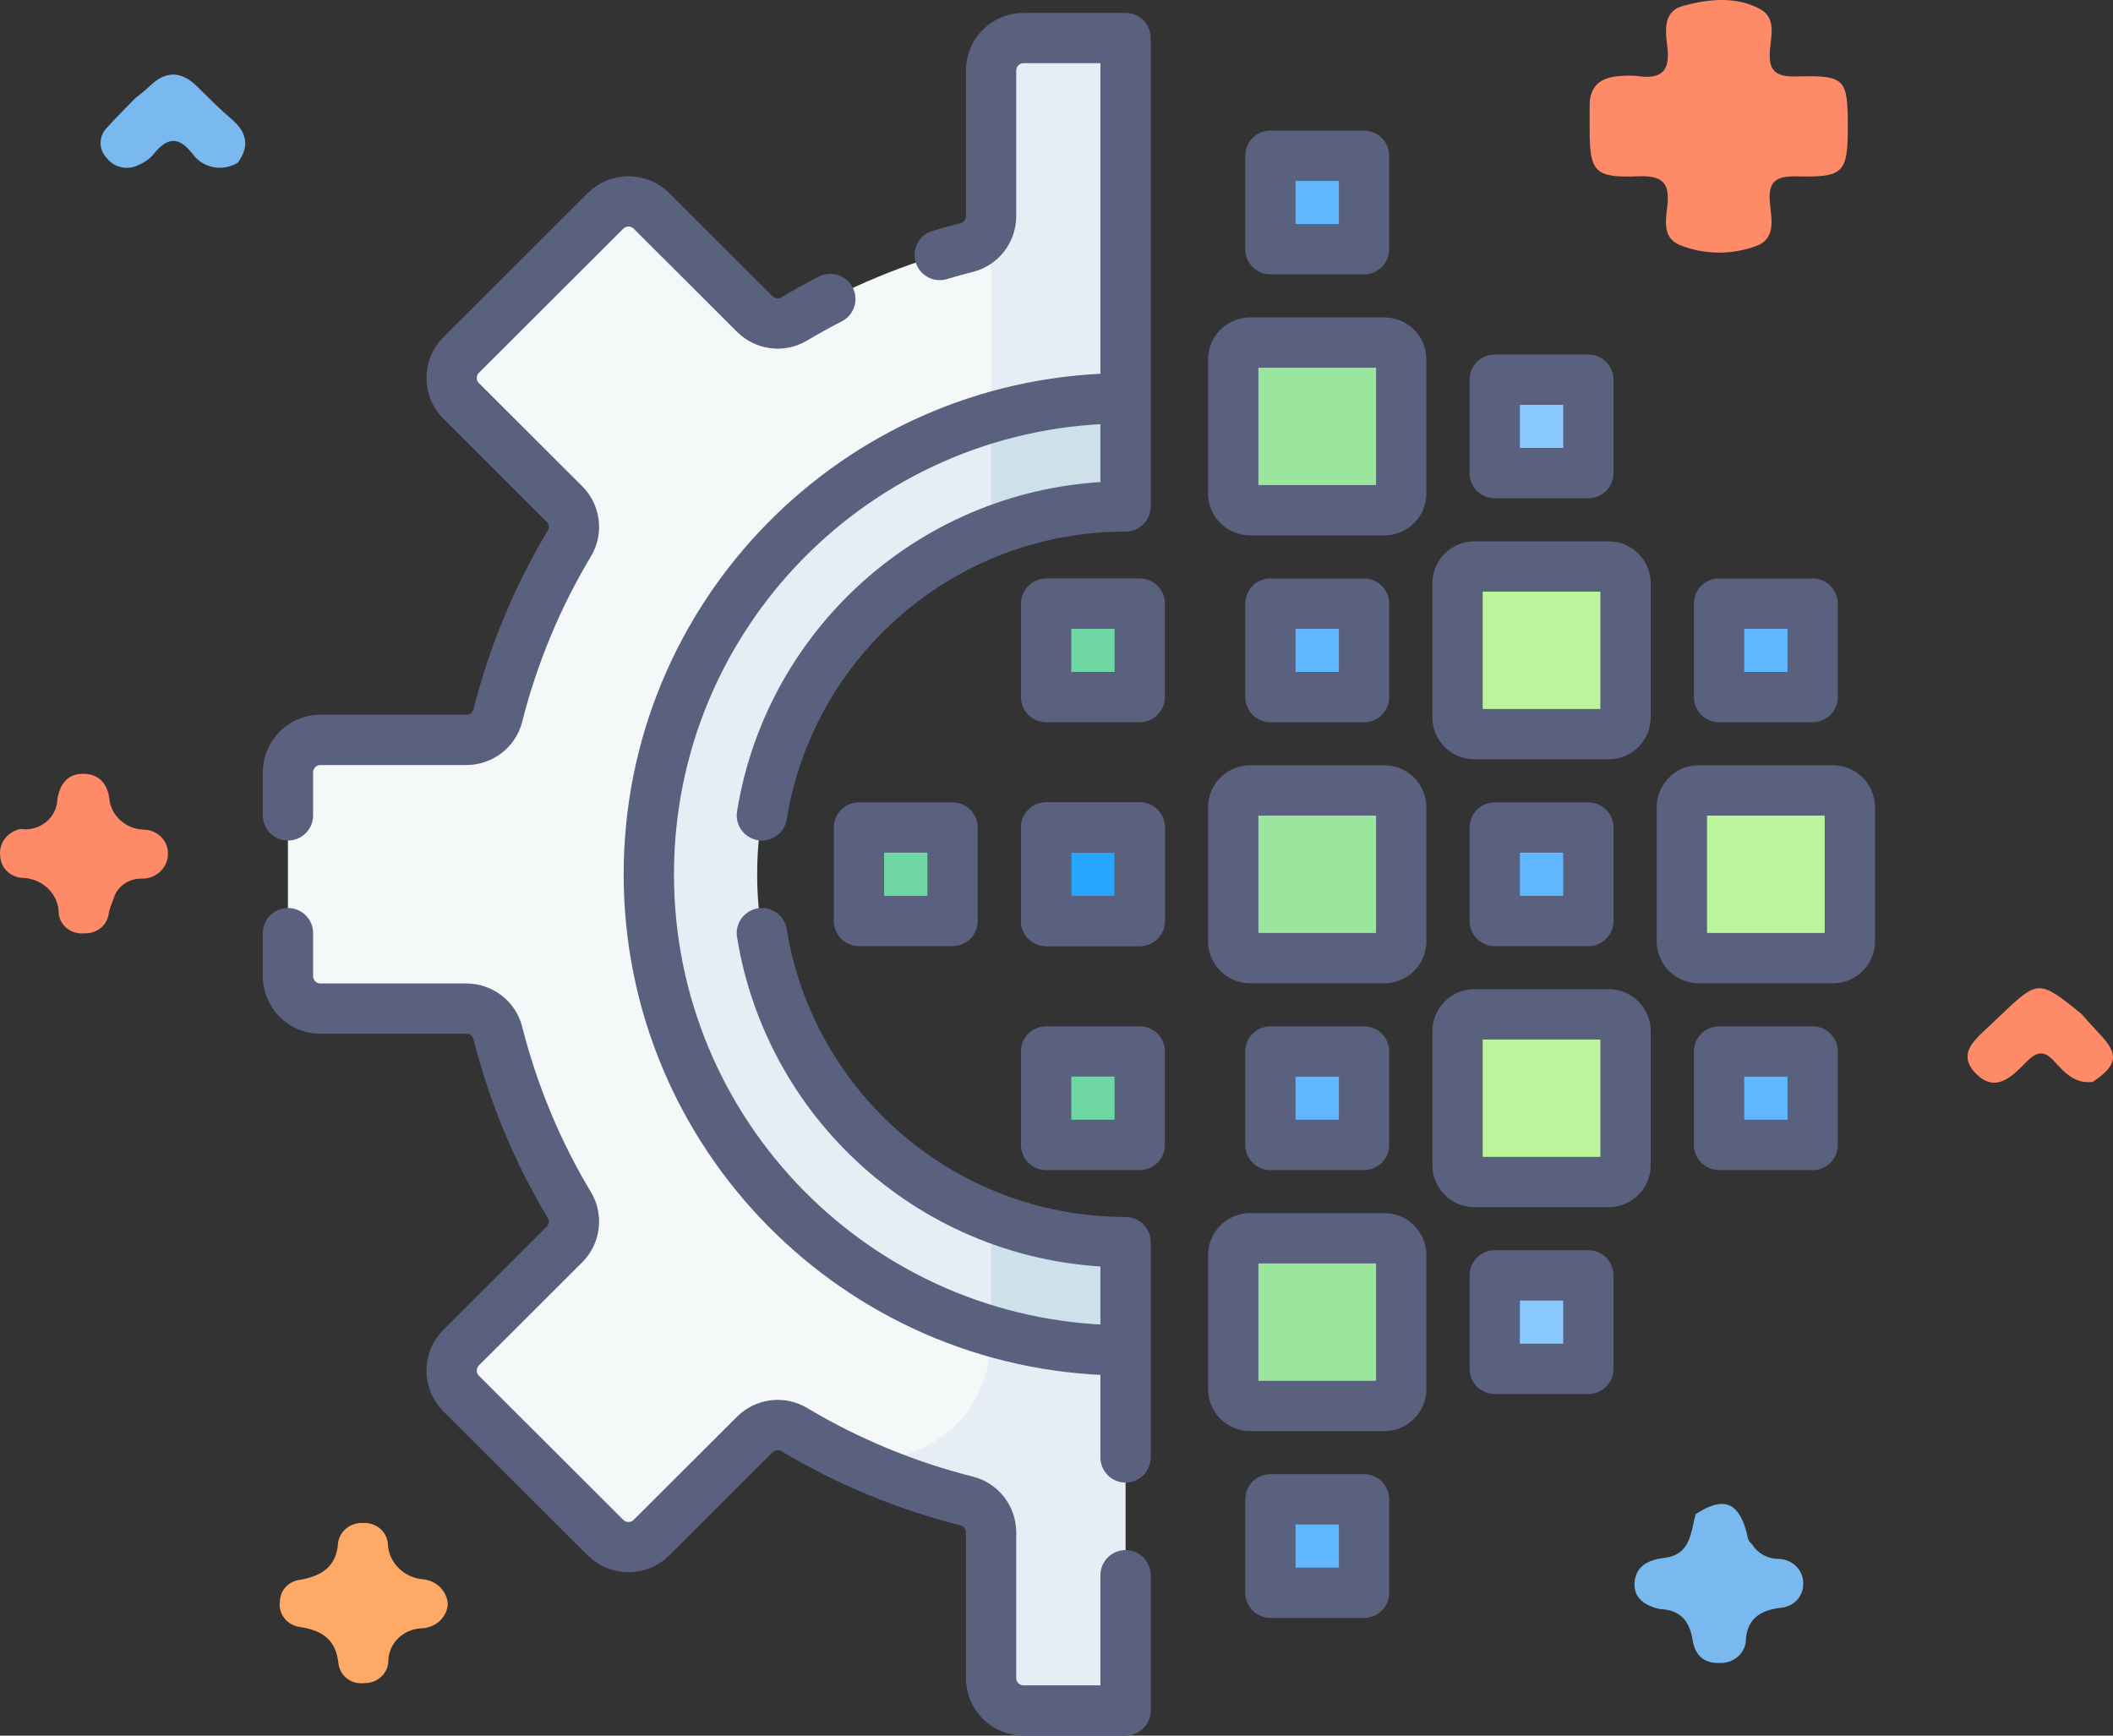
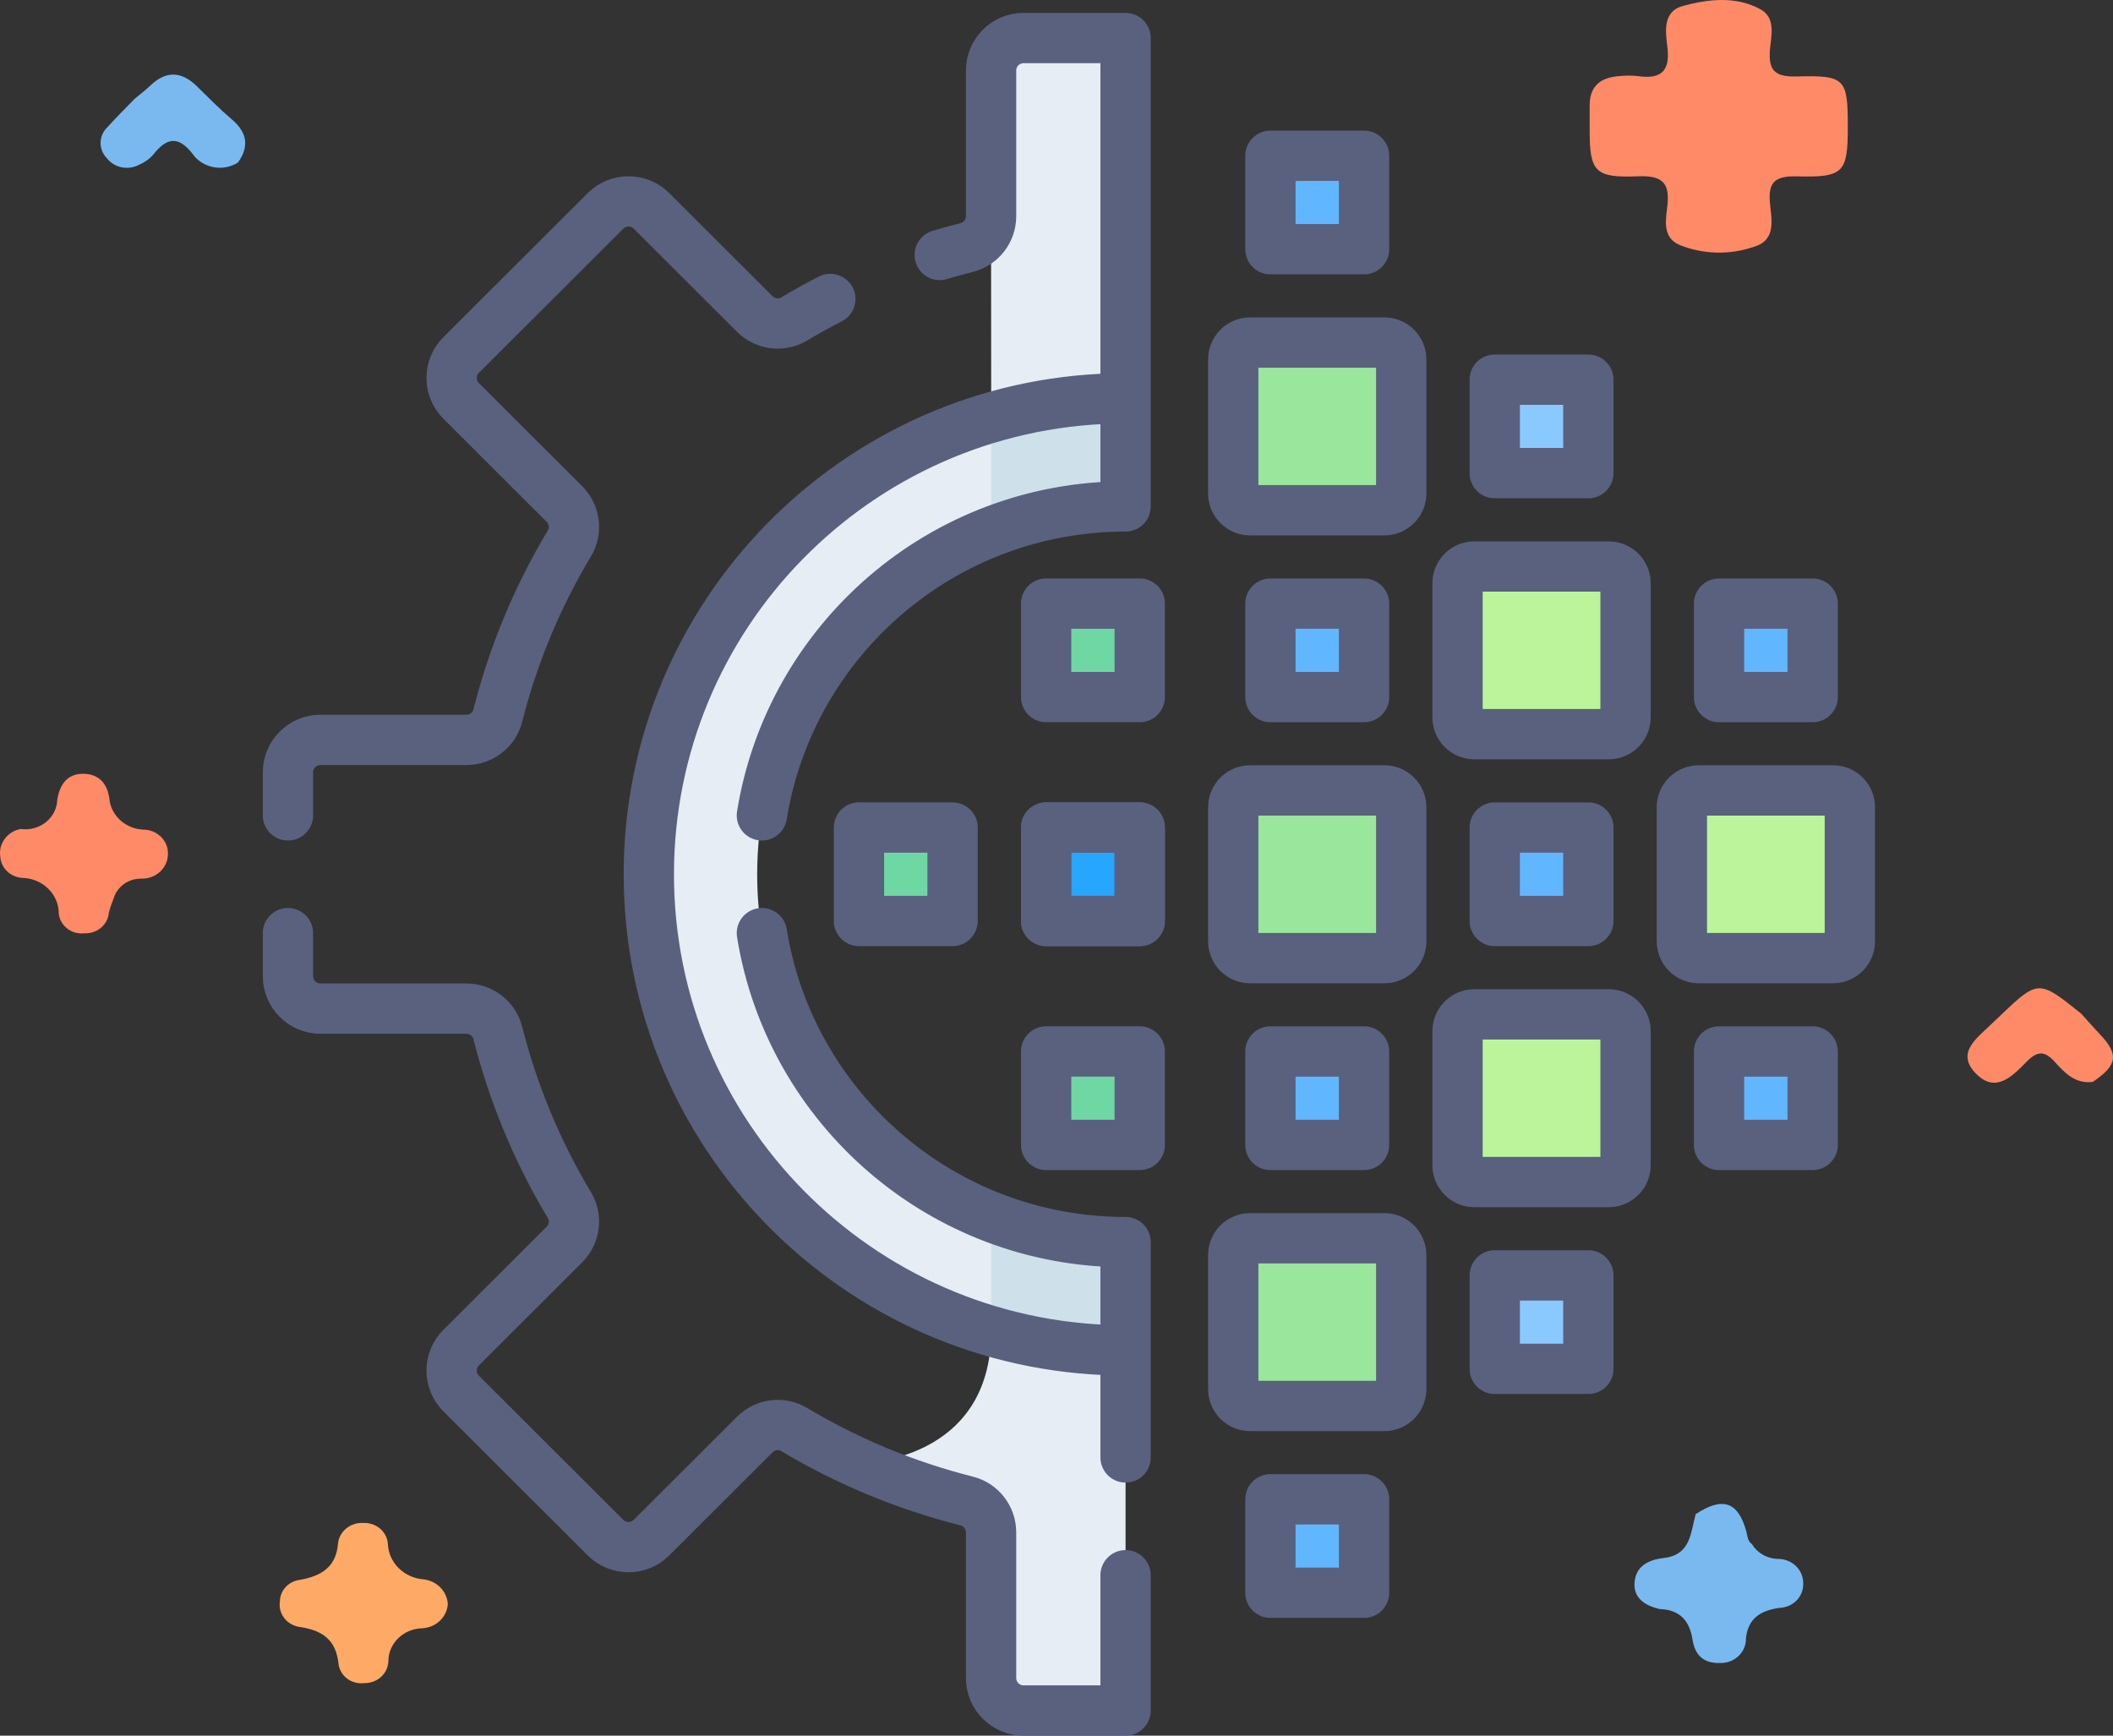
<svg xmlns="http://www.w3.org/2000/svg" width="84" height="69" viewBox="0 0 84 69" fill="none">
  <rect x="0" y="0" width="84" height="69" fill="#333333" stroke="none" />
  <path d="M65.973 63.967C65.395 63.832 64.938 63.534 64.979 62.923C65.022 62.285 65.492 62.013 66.146 61.937C67.225 61.811 67.206 60.92 67.41 60.194C68.483 59.49 69.094 59.694 69.423 60.879C69.474 61.06 69.464 61.26 69.647 61.386C69.757 61.568 69.916 61.719 70.107 61.822C70.299 61.926 70.516 61.978 70.736 61.975C70.996 61.988 71.24 62.097 71.417 62.279C71.594 62.461 71.69 62.702 71.684 62.95C71.689 63.073 71.669 63.195 71.624 63.31C71.58 63.426 71.512 63.532 71.425 63.622C71.337 63.712 71.232 63.785 71.115 63.836C70.998 63.888 70.872 63.916 70.743 63.921C69.995 64.025 69.49 64.332 69.408 65.133C69.412 65.264 69.387 65.394 69.336 65.516C69.284 65.637 69.207 65.747 69.109 65.839C69.011 65.931 68.895 66.002 68.767 66.049C68.638 66.096 68.501 66.117 68.364 66.112C67.679 66.129 67.375 65.755 67.284 65.183C67.168 64.448 66.798 63.992 65.973 63.967Z" fill="#79B9EF" />
  <path d="M83.194 43.011C82.47 43.099 82.064 42.626 81.661 42.188C81.272 41.764 80.98 41.791 80.583 42.191C80.022 42.757 79.348 43.504 78.54 42.669C77.749 41.852 78.589 41.27 79.16 40.718C79.256 40.625 79.353 40.533 79.45 40.441C81.033 38.929 81.033 38.929 82.742 40.304C82.981 40.569 83.215 40.839 83.462 41.098C84.245 41.918 84.186 42.344 83.194 43.011Z" fill="#FF8A68" />
  <path d="M17.802 63.779C17.783 64.027 17.671 64.261 17.485 64.436C17.3 64.611 17.054 64.716 16.793 64.731C16.43 64.738 16.085 64.88 15.831 65.127C15.578 65.375 15.436 65.708 15.438 66.054C15.428 66.286 15.324 66.505 15.148 66.665C14.972 66.825 14.737 66.913 14.494 66.911C14.373 66.927 14.251 66.921 14.133 66.891C14.015 66.861 13.904 66.81 13.808 66.739C13.711 66.668 13.631 66.579 13.571 66.478C13.511 66.377 13.473 66.265 13.458 66.15C13.357 65.193 12.836 64.815 11.897 64.677C11.655 64.638 11.439 64.51 11.295 64.321C11.151 64.132 11.091 63.896 11.128 63.665C11.129 63.45 11.213 63.244 11.364 63.085C11.515 62.926 11.722 62.826 11.945 62.803C12.796 62.647 13.368 62.282 13.438 61.353C13.465 61.12 13.585 60.906 13.773 60.756C13.961 60.605 14.203 60.53 14.448 60.545C14.693 60.535 14.931 60.617 15.113 60.773C15.294 60.929 15.405 61.147 15.42 61.38C15.434 61.741 15.589 62.085 15.852 62.344C16.116 62.604 16.471 62.762 16.85 62.788C17.105 62.82 17.34 62.937 17.514 63.118C17.688 63.3 17.79 63.533 17.802 63.779Z" fill="#FEAA66" />
  <path d="M5.363 3.919C5.568 3.748 5.783 3.587 5.974 3.403C6.61 2.794 7.22 2.834 7.833 3.435C8.285 3.879 8.73 4.333 9.214 4.744C9.825 5.264 9.92 5.821 9.458 6.464C9.315 6.554 9.154 6.616 8.985 6.647C8.817 6.678 8.643 6.677 8.475 6.643C8.307 6.61 8.147 6.545 8.005 6.453C7.863 6.361 7.742 6.243 7.648 6.106C7.068 5.37 6.612 5.492 6.097 6.14C5.946 6.316 5.753 6.455 5.535 6.546C5.326 6.661 5.08 6.699 4.844 6.653C4.607 6.607 4.397 6.479 4.253 6.295C4.087 6.127 3.996 5.905 3.998 5.674C4.001 5.444 4.097 5.223 4.267 5.059C4.618 4.669 4.997 4.299 5.363 3.919Z" fill="#79B9EF" />
  <path d="M0.816 32.956C0.994 32.982 1.175 32.971 1.349 32.925C1.522 32.878 1.683 32.797 1.821 32.688C1.959 32.578 2.071 32.441 2.15 32.287C2.229 32.133 2.272 31.964 2.278 31.793C2.366 31.224 2.648 30.764 3.291 30.762C3.902 30.759 4.259 31.118 4.345 31.738C4.373 32.066 4.526 32.373 4.774 32.602C5.023 32.831 5.35 32.966 5.696 32.982C5.824 32.982 5.952 33.006 6.071 33.053C6.19 33.101 6.298 33.17 6.389 33.257C6.48 33.344 6.552 33.447 6.602 33.561C6.651 33.674 6.676 33.796 6.676 33.919C6.68 34.05 6.657 34.181 6.607 34.304C6.557 34.427 6.482 34.538 6.386 34.633C6.29 34.727 6.176 34.802 6.049 34.854C5.922 34.905 5.785 34.931 5.647 34.931C5.391 34.921 5.138 34.995 4.932 35.141C4.725 35.287 4.577 35.496 4.513 35.733C4.438 35.912 4.375 36.096 4.326 36.283C4.309 36.513 4.198 36.728 4.017 36.881C3.836 37.034 3.6 37.114 3.358 37.103C3.238 37.117 3.116 37.108 2.999 37.076C2.882 37.045 2.774 36.992 2.679 36.92C2.584 36.848 2.504 36.759 2.446 36.657C2.387 36.556 2.35 36.445 2.336 36.33C2.338 36.143 2.302 35.958 2.228 35.785C2.155 35.612 2.046 35.454 1.909 35.321C1.771 35.188 1.607 35.082 1.427 35.01C1.246 34.937 1.053 34.9 0.857 34.899C0.632 34.877 0.422 34.779 0.267 34.622C0.111 34.466 0.02 34.261 0.01 34.045C-0.026 33.8 0.037 33.551 0.187 33.349C0.337 33.146 0.562 33.006 0.816 32.956Z" fill="#FF8A68" />
  <path d="M73.457 5.05C73.457 6.858 73.296 7.057 71.457 7.012C70.624 6.991 70.291 7.187 70.358 8.029C70.409 8.671 70.652 9.527 69.742 9.805C68.771 10.146 67.7 10.119 66.749 9.73C66.063 9.42 66.229 8.705 66.287 8.147C66.381 7.258 66.07 6.97 65.118 7.009C63.4 7.078 63.196 6.828 63.195 5.172C63.195 4.846 63.198 4.521 63.195 4.195C63.191 3.43 63.624 3.07 64.39 3.024C64.628 3 64.868 3 65.106 3.024C66.033 3.161 66.391 2.828 66.289 1.915C66.219 1.291 66.066 0.463 66.909 0.234C67.911 -0.038 69.013 -0.162 69.978 0.365C70.615 0.714 70.406 1.429 70.362 1.987C70.3 2.778 70.536 3.065 71.42 3.04C73.362 2.986 73.458 3.127 73.457 5.05Z" fill="#FF8A68" />
-   <path d="M43.899 53.68C43.25 53.68 43.264 52.321 42.633 52.258C33.067 51.295 27.441 44.559 27.441 34.755C27.441 25.121 32.757 18.466 42.086 17.281C42.876 17.181 43.509 15.831 44.327 15.831L44.224 2.423C44.224 2.281 44.167 2.145 44.067 2.045C43.966 1.944 43.83 1.888 43.688 1.888L41.127 1.859C40.784 1.859 40.455 1.995 40.213 2.238C39.97 2.48 39.834 2.808 39.834 3.151L39.398 8.591C39.398 9.177 39.003 9.694 38.433 9.838C36.02 10.447 33.708 11.405 31.572 12.68C31.066 12.982 30.42 12.896 30.003 12.481L25.899 8.384C25.394 7.88 24.575 7.88 24.07 8.384L18.332 14.111C17.827 14.616 17.827 15.434 18.332 15.938L22.436 20.035C22.853 20.45 22.938 21.096 22.636 21.6C21.358 23.733 20.399 26.041 19.789 28.45C19.645 29.019 19.127 29.414 18.54 29.414H12.741C12.398 29.414 12.069 29.55 11.826 29.792C11.584 30.034 11.447 30.363 11.447 30.705V38.805C11.447 39.148 11.584 39.476 11.826 39.718C12.069 39.961 12.398 40.097 12.741 40.097H18.54C19.127 40.097 19.645 40.491 19.789 41.06C20.399 43.469 21.358 45.777 22.636 47.91C22.938 48.414 22.853 49.06 22.436 49.475L18.332 53.572C17.827 54.077 17.827 54.895 18.332 55.399L24.07 61.126C24.575 61.631 25.394 61.631 25.899 61.126L30.003 57.029C30.42 56.614 31.066 56.529 31.571 56.83C32.404 57.327 33.265 57.776 34.148 58.176C35.517 58.795 37.438 58.841 38.922 59.215C39.492 59.358 39.887 59.875 39.887 60.462L39.834 66.303C39.834 66.645 39.97 66.974 40.212 67.216C40.455 67.458 40.784 67.594 41.127 67.594L43.447 67.07C43.589 67.07 43.726 67.014 43.826 66.914C43.927 66.813 43.983 66.677 43.983 66.535L43.899 53.68Z" fill="#F5F8F9" />
  <path d="M25.793 34.757C25.793 43.355 31.54 50.613 39.406 52.918C41.101 53.414 42.42 52.942 44.276 52.943L43.964 50.197C43.964 50.059 43.911 49.926 43.814 49.826C43.718 49.727 43.587 49.668 43.449 49.663C41.751 49.604 40.91 48.965 39.406 48.377C33.959 46.246 30.101 40.951 30.101 34.757C30.101 28.562 33.959 23.268 39.406 21.136C40.909 20.548 42.234 19.822 43.932 19.763C44.07 19.758 44.201 19.7 44.297 19.601C44.394 19.501 44.447 19.368 44.447 19.23L44.208 16.395C42.486 16.395 40.968 16.192 39.406 16.596C31.476 18.65 25.793 26.025 25.793 34.757Z" fill="#E6EDF4" />
  <path d="M55.034 13.621H49.695C49.518 13.621 49.347 13.692 49.222 13.817C49.096 13.943 49.025 14.113 49.025 14.29V19.619C49.025 19.796 49.096 19.966 49.222 20.092C49.347 20.217 49.518 20.288 49.695 20.288H55.034C55.211 20.288 55.382 20.217 55.507 20.092C55.633 19.966 55.704 19.796 55.704 19.619V14.29C55.704 14.113 55.633 13.943 55.507 13.817C55.382 13.692 55.211 13.621 55.034 13.621ZM55.034 31.425H49.695C49.518 31.425 49.347 31.496 49.222 31.621C49.096 31.747 49.025 31.917 49.025 32.094V37.423C49.025 37.601 49.096 37.771 49.222 37.896C49.347 38.022 49.518 38.092 49.695 38.092H55.034C55.211 38.092 55.382 38.022 55.507 37.896C55.633 37.771 55.704 37.601 55.704 37.423V32.094C55.704 31.917 55.633 31.747 55.507 31.621C55.382 31.496 55.211 31.425 55.034 31.425Z" fill="#9BE69D" />
  <path d="M72.867 31.422H67.529C67.351 31.422 67.181 31.492 67.055 31.618C66.93 31.743 66.859 31.913 66.859 32.091V37.42C66.859 37.597 66.93 37.767 67.055 37.893C67.181 38.018 67.351 38.089 67.529 38.089H72.867C73.045 38.089 73.215 38.018 73.341 37.893C73.467 37.767 73.537 37.597 73.537 37.42V32.091C73.537 31.913 73.467 31.743 73.341 31.618C73.215 31.492 73.045 31.422 72.867 31.422ZM63.95 22.52H58.611C58.434 22.52 58.263 22.59 58.138 22.715C58.012 22.841 57.941 23.011 57.941 23.188V28.517C57.941 28.695 58.012 28.865 58.138 28.99C58.263 29.116 58.434 29.186 58.611 29.186H63.95C64.127 29.186 64.298 29.116 64.423 28.99C64.549 28.865 64.62 28.695 64.62 28.517V23.188C64.62 23.011 64.549 22.841 64.423 22.715C64.298 22.59 64.127 22.52 63.95 22.52Z" fill="#BBF49B" />
  <path d="M55.034 49.23H49.695C49.518 49.23 49.347 49.301 49.222 49.426C49.096 49.552 49.025 49.722 49.025 49.899V55.228C49.025 55.406 49.096 55.576 49.222 55.701C49.347 55.827 49.518 55.897 49.695 55.897H55.034C55.211 55.897 55.382 55.827 55.507 55.701C55.633 55.576 55.704 55.406 55.704 55.228V49.899C55.704 49.722 55.633 49.552 55.507 49.426C55.382 49.301 55.211 49.23 55.034 49.23Z" fill="#9BE69D" />
  <path d="M63.95 40.324H58.611C58.434 40.324 58.263 40.395 58.138 40.52C58.012 40.646 57.941 40.816 57.941 40.993V46.322C57.941 46.499 58.012 46.67 58.138 46.795C58.263 46.921 58.434 46.991 58.611 46.991H63.95C64.127 46.991 64.298 46.921 64.423 46.795C64.549 46.67 64.62 46.499 64.62 46.322V40.993C64.62 40.816 64.549 40.646 64.423 40.52C64.298 40.395 64.127 40.324 63.95 40.324Z" fill="#BBF49B" />
  <path d="M53.959 41.801H50.774C50.703 41.801 50.635 41.829 50.584 41.879C50.534 41.929 50.506 41.997 50.506 42.068V45.248C50.506 45.319 50.534 45.387 50.584 45.438C50.635 45.488 50.703 45.516 50.774 45.516H53.959C54.03 45.516 54.099 45.488 54.149 45.438C54.199 45.387 54.227 45.319 54.227 45.248V42.068C54.227 41.997 54.199 41.929 54.149 41.879C54.099 41.829 54.03 41.801 53.959 41.801ZM53.959 59.605H50.774C50.703 59.605 50.635 59.633 50.584 59.684C50.534 59.734 50.506 59.802 50.506 59.873V63.053C50.506 63.124 50.534 63.192 50.584 63.242C50.635 63.292 50.703 63.32 50.774 63.32H53.959C54.03 63.32 54.099 63.292 54.149 63.242C54.199 63.192 54.227 63.124 54.227 63.053V59.873C54.227 59.802 54.199 59.734 54.149 59.684C54.099 59.633 54.03 59.605 53.959 59.605Z" fill="#60B7FF" />
  <path d="M62.873 50.703H59.688C59.617 50.703 59.549 50.731 59.498 50.782C59.448 50.832 59.42 50.9 59.42 50.971V54.151C59.42 54.222 59.448 54.29 59.498 54.34C59.549 54.39 59.617 54.418 59.688 54.418H62.873C62.944 54.418 63.013 54.39 63.063 54.34C63.113 54.29 63.141 54.222 63.141 54.151V50.971C63.141 50.9 63.113 50.832 63.063 50.782C63.013 50.731 62.944 50.703 62.873 50.703Z" fill="#8AC9FE" />
  <path d="M71.794 41.8H68.609C68.538 41.8 68.47 41.828 68.419 41.878C68.369 41.929 68.341 41.997 68.341 42.068V45.248C68.341 45.319 68.369 45.387 68.419 45.437C68.47 45.487 68.538 45.515 68.609 45.515H71.794C71.865 45.515 71.933 45.487 71.984 45.437C72.034 45.387 72.062 45.319 72.062 45.248V42.068C72.062 41.997 72.034 41.929 71.984 41.878C71.933 41.828 71.865 41.8 71.794 41.8ZM53.959 23.996H50.774C50.703 23.996 50.635 24.024 50.584 24.074C50.534 24.124 50.506 24.192 50.506 24.263V27.443C50.506 27.514 50.534 27.582 50.584 27.632C50.635 27.683 50.703 27.711 50.774 27.711H53.959C54.03 27.711 54.099 27.683 54.149 27.632C54.199 27.582 54.227 27.514 54.227 27.443V24.263C54.227 24.192 54.199 24.124 54.149 24.074C54.099 24.024 54.03 23.996 53.959 23.996ZM53.959 6.191H50.774C50.703 6.191 50.635 6.22 50.584 6.27C50.534 6.32 50.506 6.388 50.506 6.459V9.639C50.506 9.71 50.534 9.778 50.584 9.828C50.635 9.878 50.703 9.906 50.774 9.906H53.959C54.03 9.906 54.099 9.878 54.149 9.828C54.199 9.778 54.227 9.71 54.227 9.639V6.459C54.227 6.388 54.199 6.32 54.149 6.27C54.099 6.22 54.03 6.191 53.959 6.191ZM71.794 23.996H68.609C68.538 23.996 68.47 24.024 68.419 24.074C68.369 24.124 68.341 24.192 68.341 24.263V27.443C68.341 27.514 68.369 27.582 68.419 27.632C68.47 27.683 68.538 27.711 68.609 27.711H71.794C71.865 27.711 71.933 27.683 71.984 27.632C72.034 27.582 72.062 27.514 72.062 27.443V24.263C72.062 24.192 72.034 24.124 71.984 24.074C71.933 24.024 71.865 23.996 71.794 23.996ZM62.877 32.898H59.691C59.62 32.898 59.552 32.926 59.502 32.976C59.452 33.026 59.423 33.094 59.423 33.165V36.345C59.423 36.416 59.452 36.484 59.502 36.535C59.552 36.585 59.62 36.613 59.691 36.613H62.877C62.948 36.613 63.016 36.585 63.066 36.535C63.117 36.484 63.145 36.416 63.145 36.345V33.165C63.145 33.094 63.117 33.026 63.066 32.976C63.016 32.926 62.948 32.898 62.877 32.898Z" fill="#60B7FF" />
  <path d="M62.876 15.094H59.691C59.62 15.094 59.551 15.122 59.501 15.172C59.451 15.222 59.423 15.29 59.423 15.361V18.541C59.423 18.612 59.451 18.68 59.501 18.73C59.551 18.781 59.62 18.809 59.691 18.809H62.876C62.947 18.809 63.015 18.781 63.066 18.73C63.116 18.68 63.144 18.612 63.144 18.541V15.361C63.144 15.29 63.116 15.222 63.066 15.172C63.015 15.122 62.947 15.094 62.876 15.094ZM41.588 33.166V36.613H45.309V32.898H41.856C41.785 32.898 41.717 32.926 41.666 32.976C41.616 33.027 41.588 33.095 41.588 33.166Z" fill="#8AC9FE" />
  <path d="M41.588 33.166V36.346C41.588 36.417 41.616 36.485 41.666 36.535C41.717 36.585 41.785 36.614 41.856 36.614H45.041C45.112 36.614 45.181 36.585 45.231 36.535C45.281 36.485 45.309 36.417 45.309 36.346V33.166C45.309 33.095 45.281 33.027 45.231 32.977C45.181 32.927 45.112 32.898 45.041 32.898H41.856C41.785 32.898 41.717 32.927 41.666 32.977C41.616 33.027 41.588 33.095 41.588 33.166Z" fill="#26A6FE" />
  <path d="M34.147 33.166V36.346C34.147 36.417 34.175 36.485 34.225 36.535C34.275 36.585 34.343 36.613 34.414 36.613H37.6C37.671 36.613 37.739 36.585 37.789 36.535C37.84 36.485 37.868 36.417 37.868 36.346V33.166C37.868 33.095 37.84 33.027 37.789 32.977C37.739 32.926 37.671 32.898 37.6 32.898H34.414C34.343 32.898 34.275 32.926 34.225 32.977C34.175 33.027 34.147 33.095 34.147 33.166ZM41.586 24.264V27.444C41.586 27.515 41.614 27.583 41.664 27.633C41.714 27.683 41.782 27.711 41.853 27.711H45.039C45.11 27.711 45.178 27.683 45.228 27.633C45.279 27.583 45.307 27.515 45.307 27.444V24.264C45.307 24.193 45.279 24.125 45.228 24.075C45.178 24.024 45.11 23.996 45.039 23.996H41.853C41.782 23.996 41.714 24.024 41.664 24.075C41.614 24.125 41.586 24.193 41.586 24.264ZM41.586 42.068V45.248C41.586 45.319 41.614 45.387 41.664 45.437C41.714 45.487 41.782 45.516 41.853 45.516H45.039C45.11 45.516 45.178 45.487 45.228 45.437C45.279 45.387 45.307 45.319 45.307 45.248V42.068C45.307 41.997 45.279 41.929 45.228 41.879C45.178 41.829 45.11 41.8 45.039 41.8H41.853C41.782 41.8 41.714 41.829 41.664 41.879C41.614 41.929 41.586 41.997 41.586 42.068Z" fill="#6FD7A3" />
  <path d="M39.398 60.92V66.709C39.398 67.052 39.534 67.38 39.777 67.622C40.02 67.864 40.349 68.001 40.692 68.001H44.209C44.352 68.001 44.488 67.944 44.589 67.844C44.689 67.743 44.746 67.607 44.746 67.465V53.681C44.097 53.681 43.264 52.322 42.633 52.259C41.501 52.145 40.424 51.949 39.405 51.678V52.904C39.405 58.143 34.204 58.177 34.148 58.177C35.529 58.802 36.963 59.303 38.433 59.673C39.002 59.817 39.398 60.334 39.398 60.92ZM44.209 1.512H40.692C40.023 1.512 39.385 2.006 39.385 2.781L39.398 8.592L39.405 17.801C40.257 17.575 41.151 17.401 42.085 17.282C42.876 17.182 43.927 15.832 44.745 15.832V2.047C44.745 1.977 44.731 1.907 44.705 1.842C44.678 1.777 44.638 1.718 44.588 1.668C44.539 1.619 44.48 1.579 44.414 1.552C44.349 1.526 44.28 1.512 44.209 1.512Z" fill="#E6EDF4" />
  <path d="M44.745 49.905C44.745 49.767 44.691 49.634 44.595 49.535C44.499 49.435 44.367 49.377 44.229 49.372C42.576 49.316 40.944 48.979 39.404 48.377L39.404 52.893V52.917C41.139 53.425 42.937 53.682 44.745 53.681V49.905H44.745ZM39.404 21.136C40.944 20.534 42.576 20.198 44.229 20.141C44.367 20.137 44.499 20.078 44.595 19.979C44.691 19.879 44.745 19.746 44.745 19.608V15.832C42.937 15.831 41.139 16.088 39.404 16.596V21.136Z" fill="#CEE0EA" />
  <path d="M44.298 15.84C34.037 16.079 25.793 24.458 25.793 34.759C25.793 45.099 34.099 53.502 44.413 53.681" stroke="#59617F" stroke-width="2" stroke-miterlimit="10" stroke-linecap="round" stroke-linejoin="round" />
  <path d="M30.288 37.097C31.409 44.061 37.456 49.378 44.746 49.38V57.94M44.746 62.623V68.001H40.692C40.349 68.001 40.02 67.865 39.778 67.623C39.535 67.38 39.399 67.052 39.399 66.71V60.92C39.399 60.334 39.004 59.817 38.434 59.673C36.02 59.064 33.708 58.107 31.572 56.831C31.066 56.53 30.42 56.615 30.004 57.031L25.9 61.127C25.395 61.631 24.575 61.631 24.07 61.127L18.333 55.4C18.213 55.28 18.117 55.138 18.052 54.981C17.987 54.824 17.954 54.656 17.954 54.487C17.954 54.317 17.987 54.149 18.052 53.993C18.117 53.836 18.213 53.694 18.333 53.574L22.437 49.476C22.853 49.061 22.939 48.415 22.636 47.911C21.358 45.778 20.399 43.471 19.789 41.061C19.646 40.493 19.127 40.098 18.54 40.098H12.742C12.027 40.098 11.447 39.519 11.447 38.806V37.097M30.288 32.415C31.409 25.452 37.456 20.134 44.746 20.133V1.512H40.692C40.349 1.512 40.02 1.648 39.778 1.89C39.535 2.132 39.399 2.46 39.399 2.803V8.593C39.399 9.179 39.004 9.695 38.434 9.84C38.072 9.931 37.713 10.03 37.358 10.136M11.447 32.415V30.707C11.447 29.992 12.027 29.414 12.742 29.414H18.54C19.127 29.414 19.646 29.02 19.789 28.451C20.399 26.042 21.358 23.734 22.636 21.602C22.939 21.097 22.853 20.451 22.437 20.036L18.333 15.939C18.213 15.819 18.117 15.676 18.052 15.52C17.987 15.363 17.954 15.195 17.954 15.026C17.954 14.856 17.987 14.688 18.052 14.531C18.117 14.375 18.213 14.232 18.333 14.113L24.07 8.385C24.575 7.881 25.395 7.881 25.9 8.385L30.004 12.482C30.42 12.898 31.066 12.982 31.572 12.681C32.041 12.4 32.52 12.135 33.008 11.886M55.034 13.618H49.696C49.518 13.618 49.348 13.689 49.222 13.814C49.097 13.94 49.026 14.11 49.026 14.287V19.616C49.026 19.794 49.097 19.964 49.222 20.089C49.348 20.215 49.518 20.285 49.696 20.285H55.034C55.212 20.285 55.382 20.215 55.508 20.089C55.634 19.964 55.704 19.794 55.704 19.616V14.287C55.704 14.11 55.634 13.94 55.508 13.814C55.382 13.689 55.212 13.618 55.034 13.618ZM55.034 31.423H49.696C49.518 31.423 49.348 31.493 49.222 31.619C49.097 31.744 49.026 31.914 49.026 32.092V37.421C49.026 37.598 49.097 37.768 49.222 37.894C49.348 38.019 49.518 38.09 49.696 38.09H55.034C55.212 38.09 55.382 38.019 55.508 37.894C55.634 37.768 55.704 37.598 55.704 37.421V32.092C55.704 31.914 55.634 31.744 55.508 31.619C55.382 31.493 55.212 31.423 55.034 31.423ZM72.869 31.423H67.531C67.353 31.423 67.183 31.493 67.057 31.619C66.932 31.744 66.861 31.914 66.861 32.092V37.421C66.861 37.598 66.932 37.768 67.057 37.894C67.183 38.019 67.353 38.09 67.531 38.09H72.869C73.047 38.09 73.217 38.019 73.343 37.894C73.469 37.768 73.539 37.598 73.539 37.421V32.092C73.539 31.914 73.469 31.744 73.343 31.619C73.217 31.493 73.047 31.423 72.869 31.423ZM63.952 22.521H58.613C58.436 22.521 58.265 22.591 58.14 22.716C58.014 22.842 57.943 23.012 57.943 23.189V28.518C57.943 28.696 58.014 28.866 58.14 28.991C58.265 29.117 58.436 29.187 58.613 29.187H63.952C64.129 29.187 64.3 29.117 64.425 28.991C64.551 28.866 64.622 28.696 64.622 28.518V23.189C64.622 23.012 64.551 22.842 64.425 22.716C64.3 22.591 64.129 22.521 63.952 22.521ZM55.034 49.227H49.696C49.518 49.227 49.348 49.297 49.222 49.423C49.097 49.548 49.026 49.719 49.026 49.896V55.225C49.026 55.402 49.097 55.572 49.222 55.698C49.348 55.823 49.518 55.894 49.696 55.894H55.034C55.212 55.894 55.382 55.823 55.508 55.698C55.634 55.572 55.704 55.402 55.704 55.225V49.896C55.704 49.719 55.634 49.548 55.508 49.423C55.382 49.297 55.212 49.227 55.034 49.227ZM63.952 40.325H58.613C58.436 40.325 58.265 40.395 58.14 40.521C58.014 40.646 57.943 40.816 57.943 40.994V46.323C57.943 46.5 58.014 46.67 58.14 46.796C58.265 46.921 58.436 46.992 58.613 46.992H63.952C64.129 46.992 64.3 46.921 64.425 46.796C64.551 46.67 64.622 46.5 64.622 46.323V40.994C64.622 40.816 64.551 40.646 64.425 40.521C64.3 40.395 64.129 40.325 63.952 40.325ZM50.504 41.801H54.226V45.516H50.504V41.801ZM50.504 59.605H54.226V63.32H50.504V59.605ZM59.422 50.703H63.143V54.418H59.422V50.703ZM68.339 41.801H72.061V45.516H68.339V41.801ZM50.504 23.997H54.226V27.712H50.504V23.997ZM50.504 6.192H54.226V9.907H50.504V6.192ZM68.339 23.997H72.061V27.712H68.339V23.997ZM59.422 32.899H63.143V36.614H59.422V32.899ZM59.422 15.094H63.143V18.809H59.422V15.094Z" stroke="#59617F" stroke-width="2" stroke-miterlimit="10" stroke-linecap="round" stroke-linejoin="round" />
  <path d="M41.588 36.613V32.898H45.309V36.613H41.588Z" stroke="#59617F" stroke-width="2" stroke-miterlimit="10" stroke-linecap="round" stroke-linejoin="round" />
  <path d="M41.588 36.613V32.898H45.309V36.613H41.588Z" stroke="#59617F" stroke-width="2" stroke-miterlimit="10" stroke-linecap="round" stroke-linejoin="round" />
  <path d="M34.147 36.613V32.898H37.868V36.613H34.147Z" stroke="#59617F" stroke-width="2" stroke-miterlimit="10" stroke-linecap="round" stroke-linejoin="round" />
  <path d="M41.588 27.711V23.996H45.309V27.711H41.588Z" stroke="#59617F" stroke-width="2" stroke-miterlimit="10" stroke-linecap="round" stroke-linejoin="round" />
  <path d="M41.588 45.516V41.8H45.309V45.516H41.588Z" stroke="#59617F" stroke-width="2" stroke-miterlimit="10" stroke-linecap="round" stroke-linejoin="round" />
</svg>